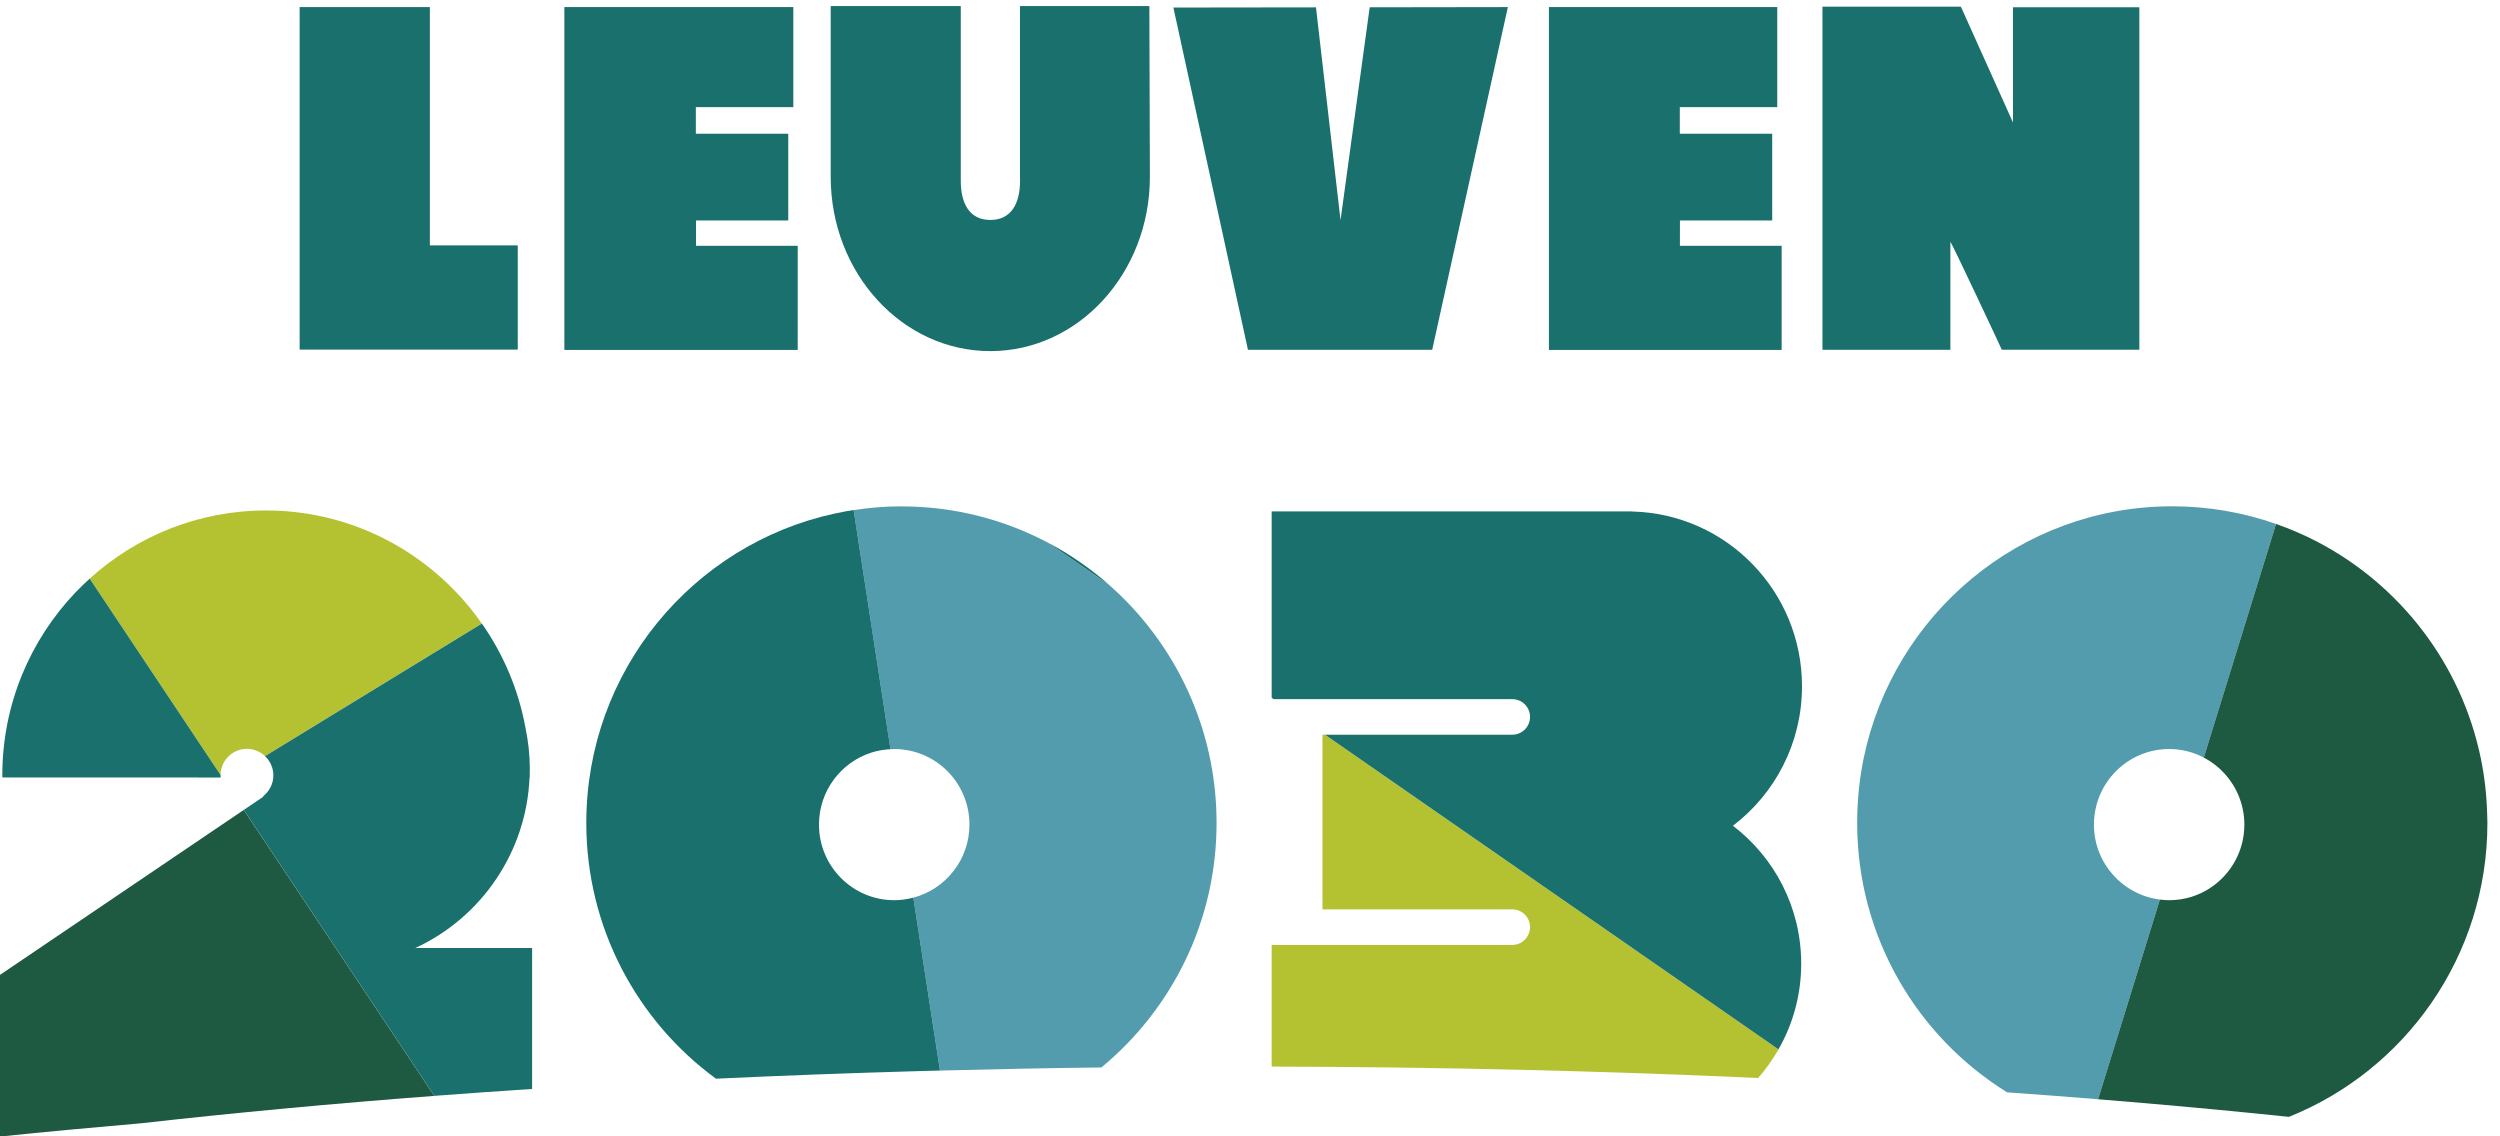
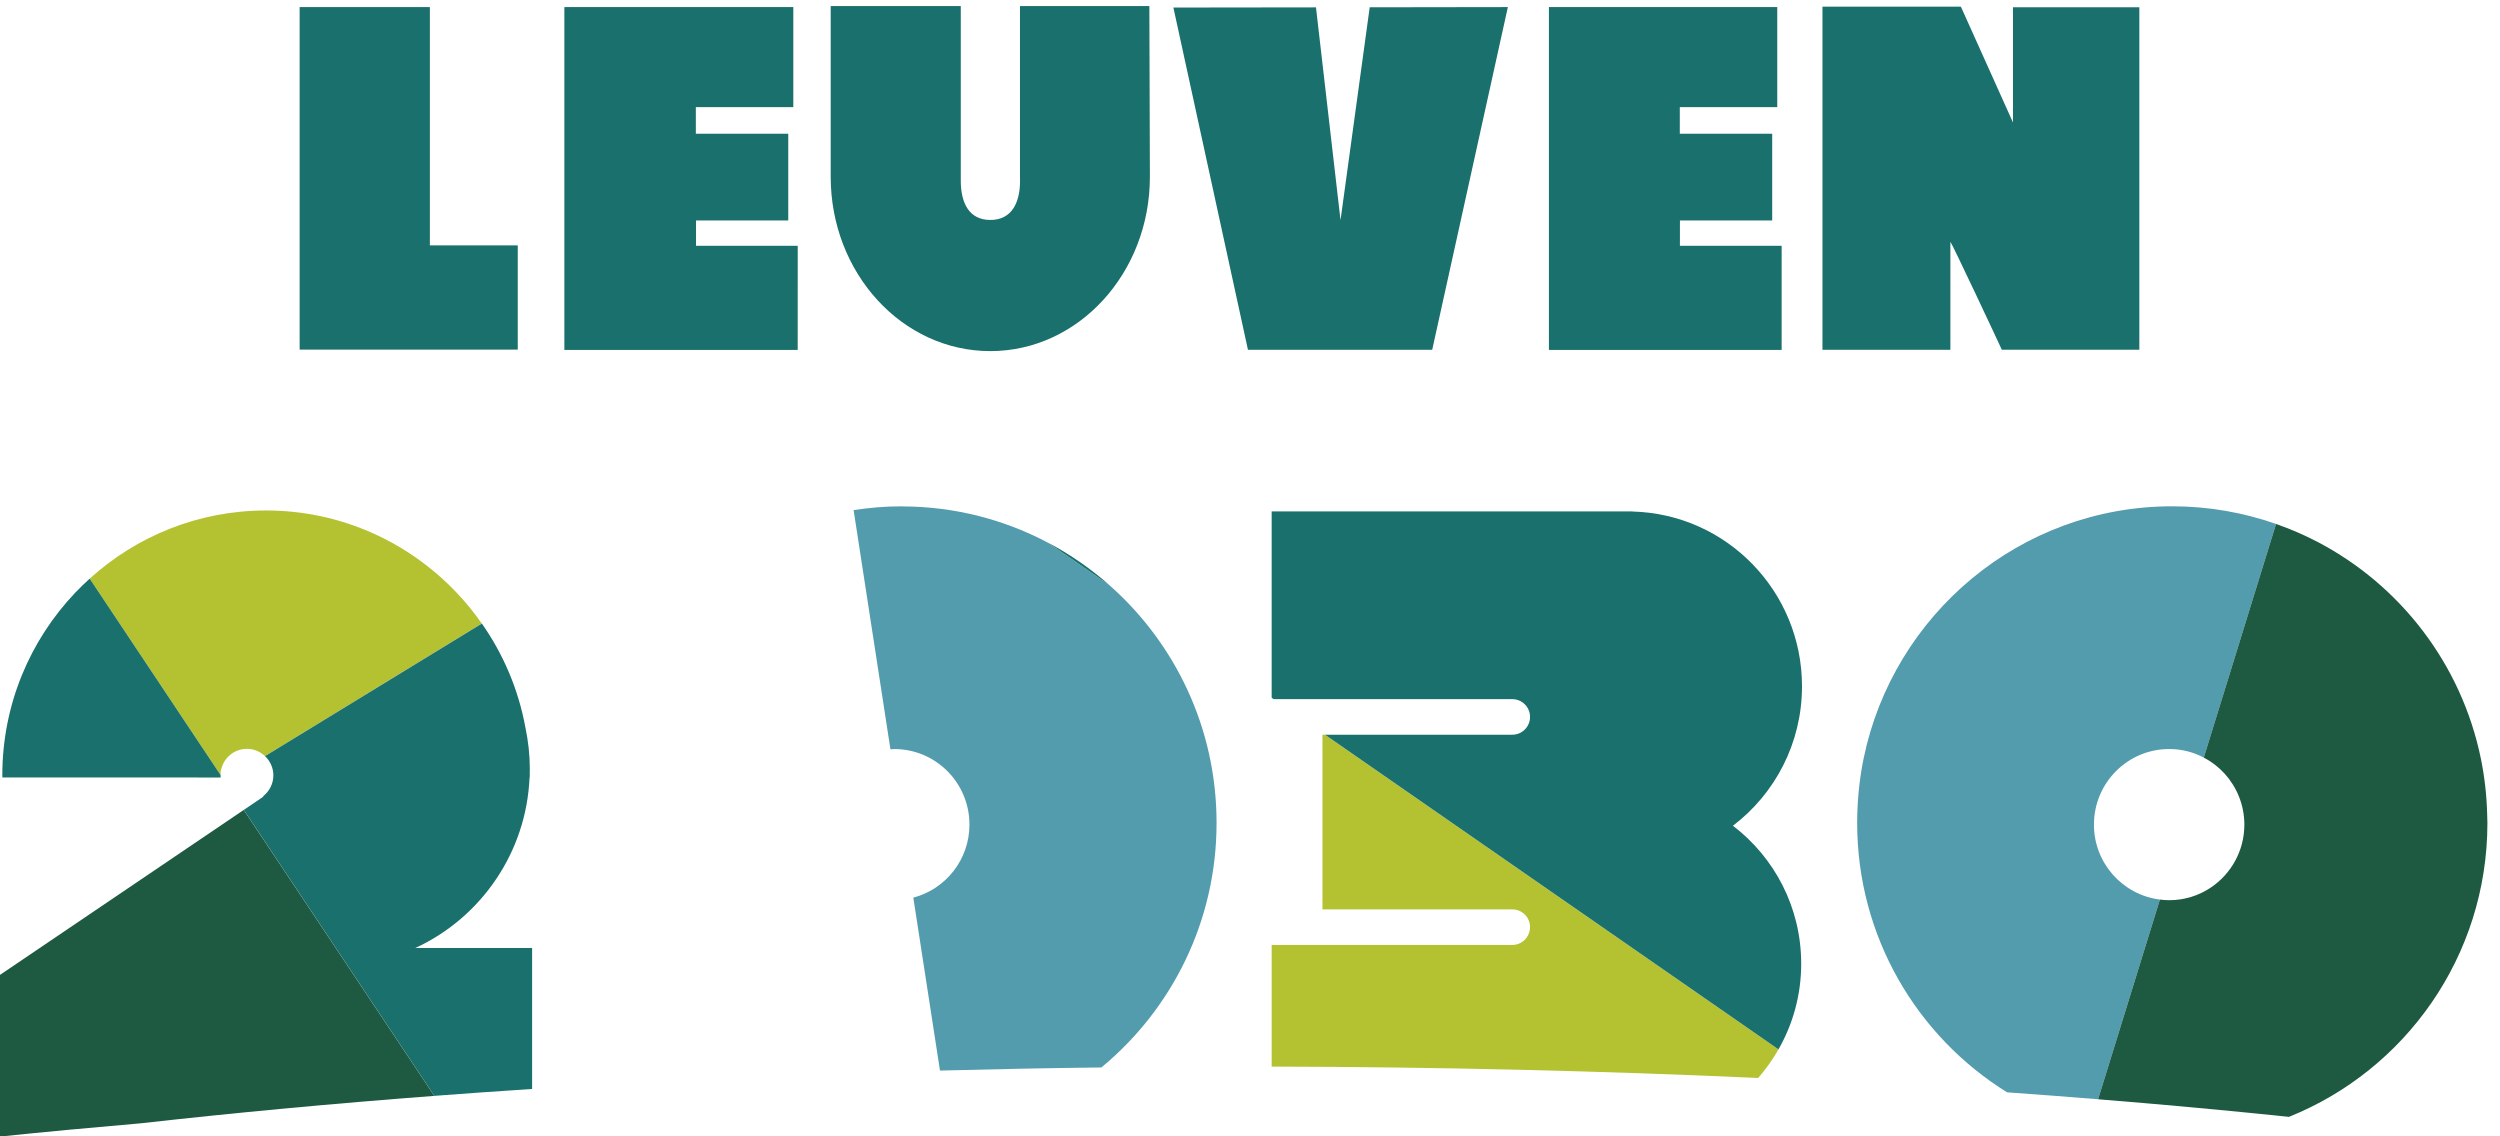
<svg xmlns="http://www.w3.org/2000/svg" width="110" height="50" viewBox="0 0 110 50" fill="none">
  <g clip-path="url(#clip0)">
    <path d="M78.252 46.173L58.297 32.328H58.189V40.013H66.543C66.974 40.013 67.322 40.364 67.322 40.794C67.322 40.964 67.265 41.123 67.174 41.25V41.255H67.172C67.029 41.45 66.802 41.577 66.543 41.577H55.953V46.93C63.333 46.947 70.502 47.12 77.358 47.431C77.697 47.045 77.997 46.623 78.253 46.174" fill="#B4C232" />
    <path d="M39.345 32.958C41.175 32.958 42.656 34.446 42.656 36.282C42.656 37.827 41.608 39.122 40.186 39.496L41.359 47.105C43.699 47.043 46.066 46.996 48.461 46.968C51.554 44.413 53.529 40.545 53.529 36.209C53.529 32.042 51.707 28.307 48.822 25.755L46.133 23.89C44.213 22.871 42.028 22.288 39.707 22.282L39.662 22.279C38.947 22.279 38.244 22.339 37.559 22.445L39.179 32.967L39.343 32.959" fill="#539CAE" />
    <path d="M92.134 36.282C92.134 34.445 93.616 32.957 95.446 32.957C95.995 32.957 96.513 33.094 96.968 33.333L100.147 23.054C98.716 22.553 97.18 22.277 95.578 22.277C88.889 22.277 83.306 27.037 82 33.368C81.836 34.17 81.743 34.996 81.72 35.841L81.715 36.207C81.715 41.22 84.355 45.611 88.313 48.063C89.665 48.159 90.999 48.26 92.317 48.367L95.035 39.58C93.4 39.377 92.133 37.979 92.133 36.282" fill="#539CAE" />
    <path d="M20.081 26.066C17.97 23.849 15.002 22.461 11.706 22.461C8.719 22.461 6 23.599 3.945 25.461L9.702 34.101L9.708 34.036V33.911H9.721C9.818 33.365 10.291 32.949 10.864 32.949C11.172 32.949 11.45 33.071 11.658 33.268L21.199 27.435C20.861 26.951 20.488 26.493 20.081 26.066Z" fill="#B4C232" />
    <path d="M79.288 30.197C79.288 26.015 75.969 22.616 71.833 22.507V22.502H55.953V30.701L56.042 30.763H66.543C66.974 30.763 67.322 31.113 67.322 31.544C67.322 31.977 66.973 32.327 66.543 32.327H58.298L78.253 46.173C78.888 45.063 79.253 43.777 79.253 42.404C79.253 39.925 78.074 37.726 76.249 36.333C78.096 34.928 79.288 32.703 79.288 30.197" fill="#19706D" />
    <path d="M48.822 25.754C48.005 25.031 47.104 24.403 46.133 23.889L48.822 25.754Z" fill="#19706D" />
-     <path d="M39.345 39.609L39.333 39.608C37.511 39.602 36.035 38.115 36.035 36.282C36.035 34.8 37.001 33.546 38.333 33.116C38.602 33.029 38.887 32.98 39.181 32.965L37.56 22.443L37.248 22.492L36.713 22.599C30.471 23.959 25.797 29.533 25.797 36.208C25.797 40.833 28.045 44.932 31.502 47.462C34.442 47.324 37.443 47.213 40.492 47.127L41.359 47.104L40.187 39.496C39.918 39.566 39.637 39.609 39.345 39.609Z" fill="#19706D" />
    <path d="M18.273 41.712C19.73 41.041 20.97 39.974 21.852 38.648C22.706 37.369 23.23 35.85 23.3 34.21H23.308L23.31 34.116L23.308 33.984L23.312 33.836C23.312 33.207 23.242 32.596 23.117 32.007C22.81 30.328 22.142 28.779 21.202 27.436L11.66 33.269C11.885 33.482 12.028 33.782 12.028 34.116C12.028 34.493 11.847 34.826 11.57 35.04L11.596 35.048L10.727 35.636L19.111 48.218C20.527 48.11 21.961 48.009 23.413 47.914V41.712H18.274H18.273Z" fill="#19706D" />
    <path d="M9.704 34.102V34.101L3.947 25.461H3.946C3.732 25.656 3.521 25.856 3.322 26.066C1.328 28.159 0.102 30.993 0.102 34.116L0.105 34.209H8.714L8.713 34.211H9.698L9.709 34.204V34.196L9.702 34.116L9.704 34.102Z" fill="#19706D" />
    <path d="M73.917 9.701H77.977V5.884H73.911V4.714H78.199V0.312H68.152V15.397H78.392V10.815H73.916L73.917 9.701Z" fill="#19706D" />
    <path d="M22.781 10.797H18.914V0.312H13.184V15.383H22.781V10.797Z" fill="#19706D" />
    <path d="M88.571 0.321V5.389L86.307 0.356L86.274 0.293H80.188V15.391H85.817V10.64C85.858 10.64 88.054 15.317 88.079 15.387H94.131V0.321H88.571V0.321Z" fill="#19706D" />
    <path d="M66.346 0.312L60.267 0.321L58.983 9.688L57.903 0.324L51.629 0.332C51.682 0.572 54.295 12.563 54.91 15.39H63.017C64.013 10.875 66.217 0.902 66.346 0.313" fill="#19706D" />
    <path d="M44.879 0.268V7.781L44.882 7.949C44.882 8.954 44.495 9.678 43.575 9.678C42.655 9.678 42.274 8.954 42.274 7.949V0.268H36.551V7.781C36.551 12.016 39.695 15.449 43.573 15.449C47.451 15.449 50.595 12.016 50.595 7.781L50.572 0.268H44.879H44.879Z" fill="#19706D" />
    <path d="M35.1 10.815H30.624V9.7H34.683V5.883H30.617V4.714H34.906V0.312H24.832V15.398H35.099L35.1 10.815Z" fill="#19706D" />
    <path d="M109.436 35.842C109.414 34.997 109.322 34.171 109.156 33.369C108.303 29.222 105.613 25.749 101.977 23.847C101.391 23.54 100.779 23.276 100.146 23.055L96.967 33.333C97.666 33.699 98.217 34.306 98.513 35.046C98.666 35.428 98.752 35.846 98.752 36.283C98.752 37.439 98.164 38.458 97.273 39.054C96.749 39.405 96.121 39.609 95.445 39.609C95.306 39.609 95.169 39.598 95.035 39.581L92.316 48.368C92.995 48.422 93.67 48.478 94.34 48.536C96.513 48.723 98.64 48.925 100.713 49.142C105.828 47.09 109.446 42.076 109.446 36.209L109.436 35.842Z" fill="#1E5941" />
    <path d="M10.724 35.637L0 42.895V50.008C2.002 49.801 4.079 49.607 6.207 49.424C10.297 48.964 14.609 48.56 19.108 48.219L10.724 35.638V35.637Z" fill="#1E5941" />
  </g>
  <defs>
    <clipPath id="clip0">
      <rect width="110" height="50" fill="white" />
    </clipPath>
  </defs>
</svg>